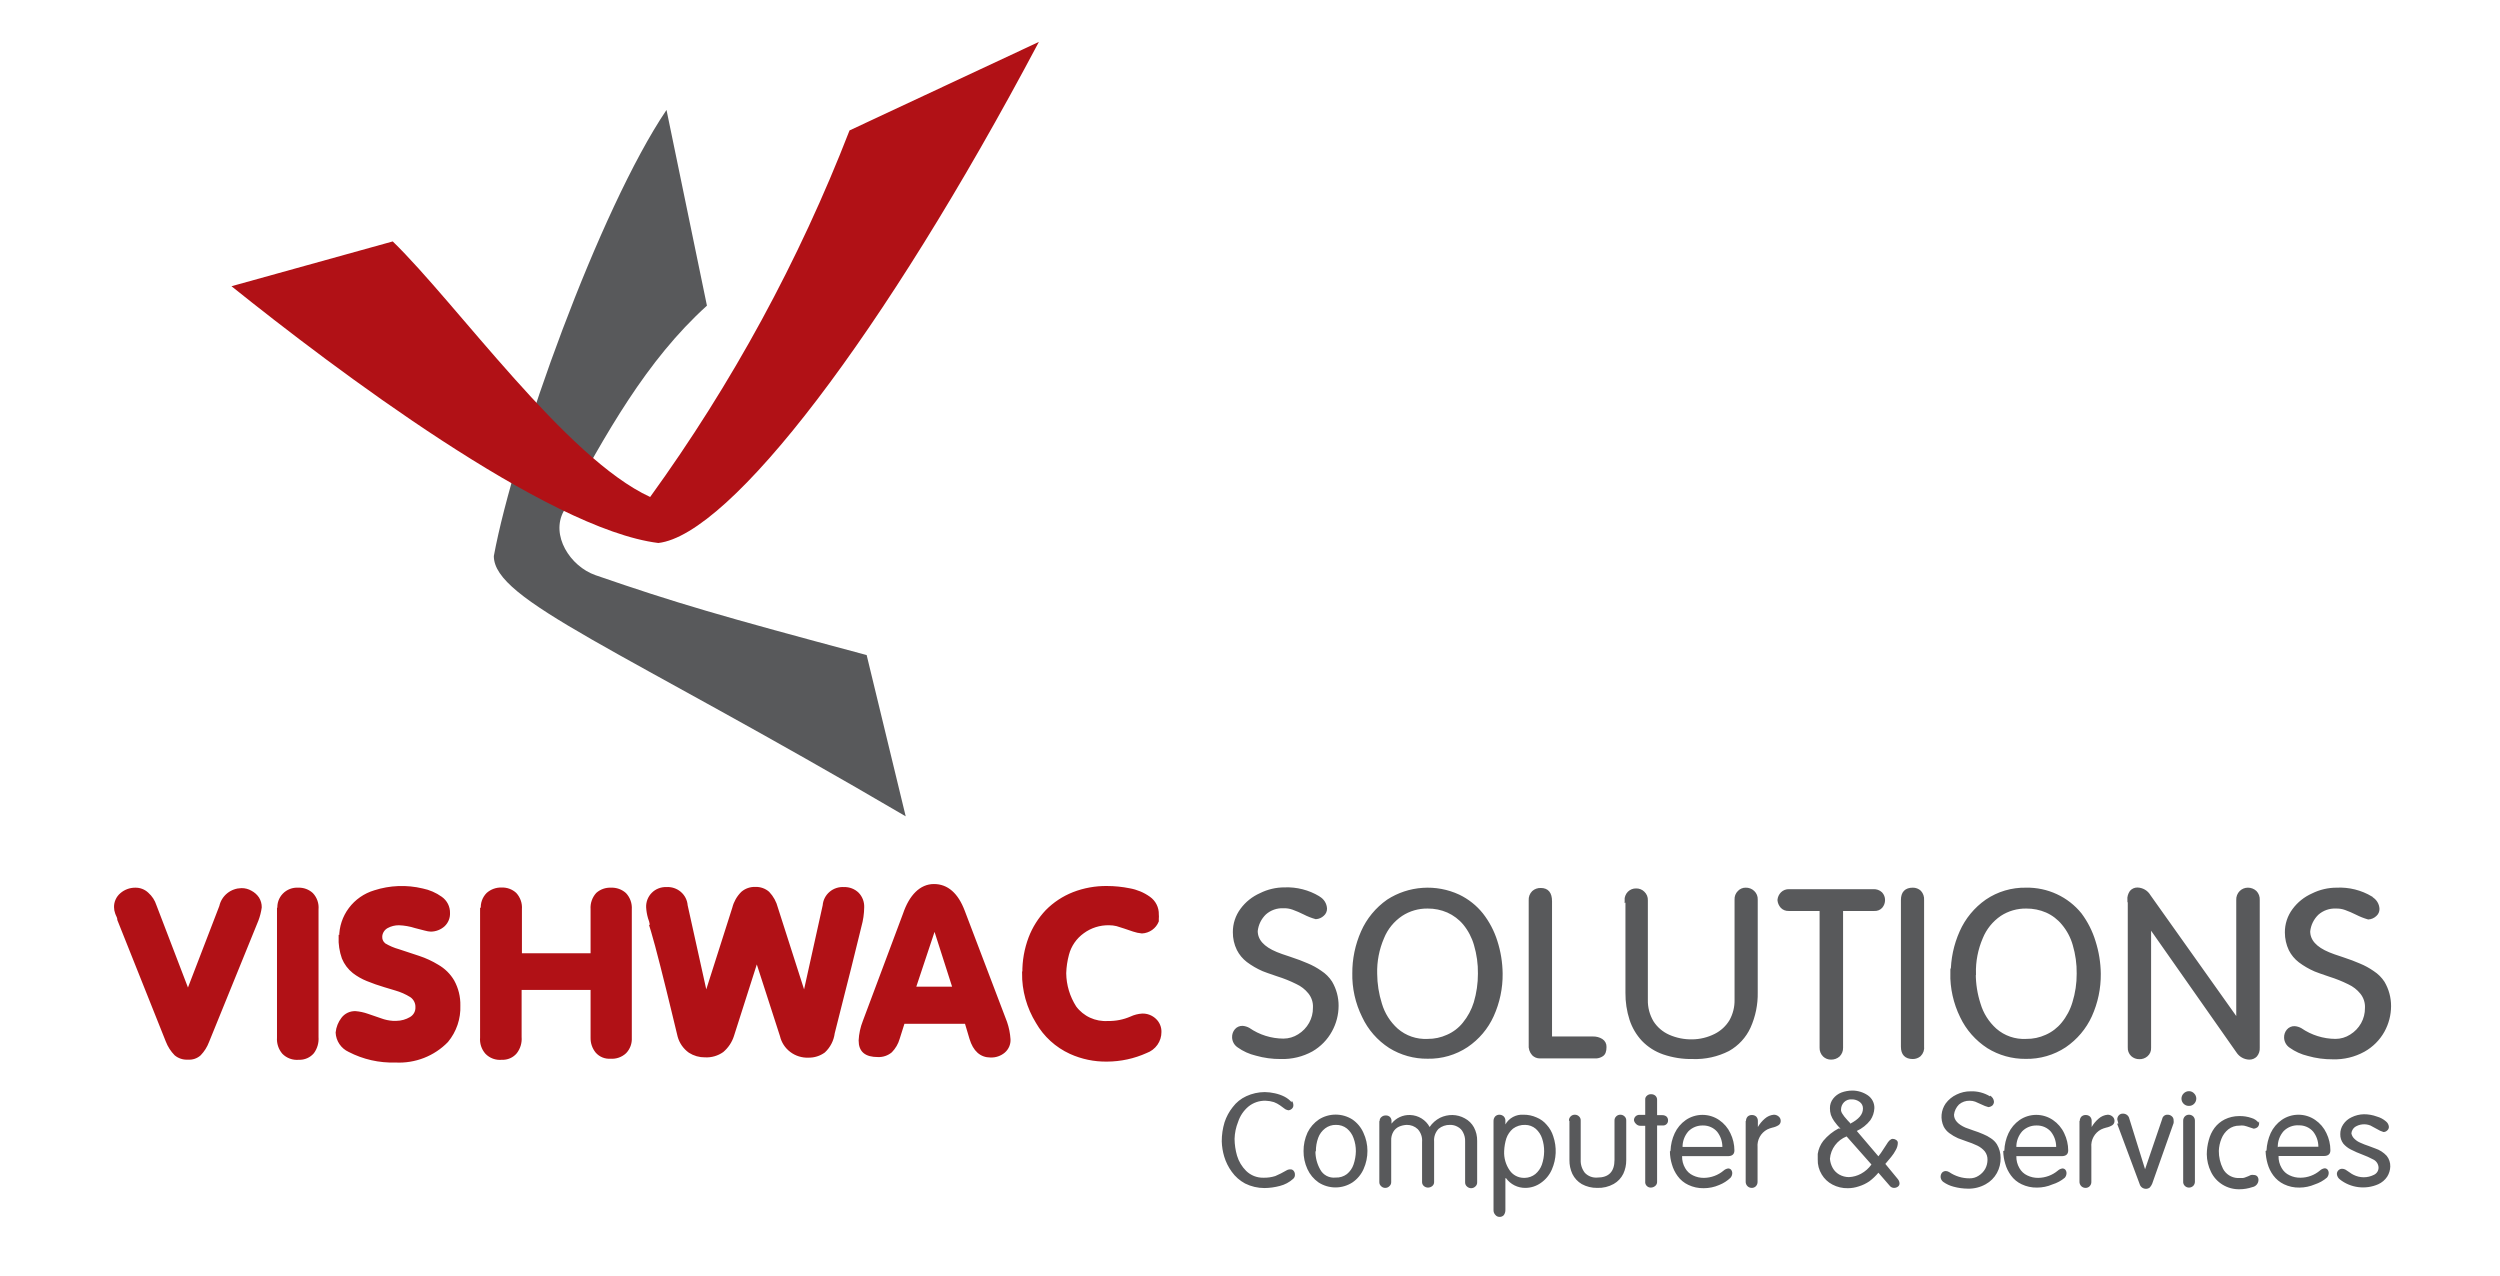
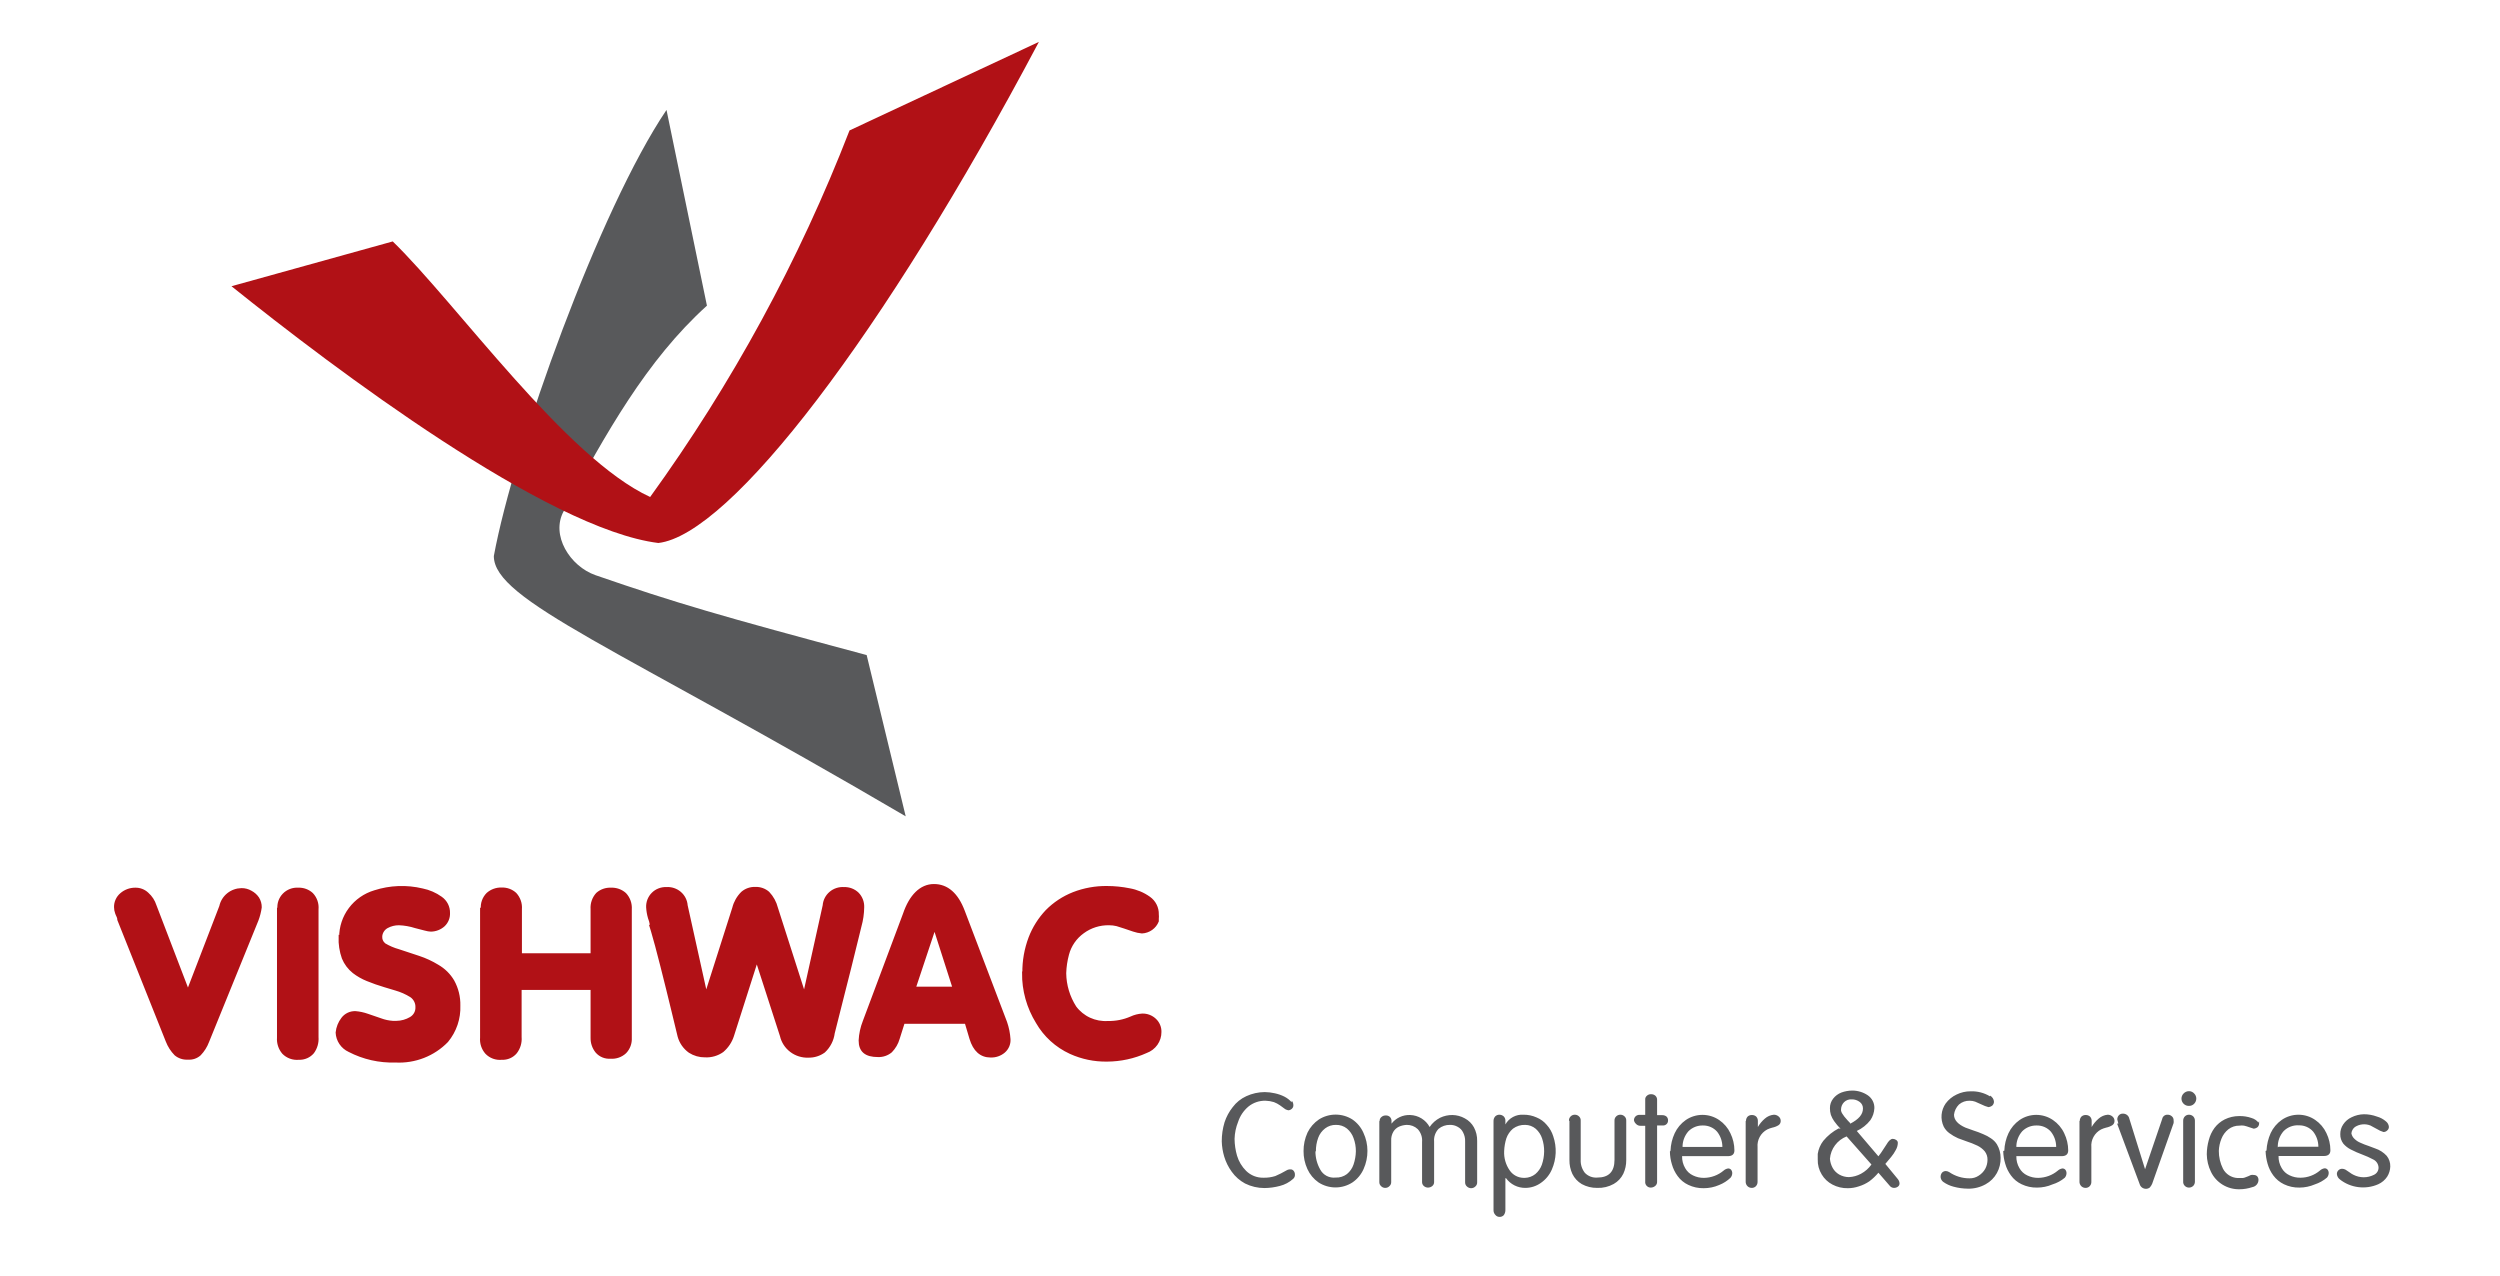
<svg xmlns="http://www.w3.org/2000/svg" width="196" height="100" viewBox="0 0 196 100" fill="none">
  <path fill-rule="evenodd" clip-rule="evenodd" d="M9.304 72.061C9.304 71.906 9.183 71.739 9.135 71.585C9.079 71.436 9.051 71.279 9.05 71.12C9.046 70.929 9.085 70.739 9.165 70.564C9.244 70.389 9.362 70.233 9.51 70.108C9.811 69.847 10.198 69.704 10.599 69.704C10.775 69.699 10.95 69.73 11.115 69.793C11.279 69.856 11.428 69.951 11.555 70.073C11.837 70.323 12.046 70.644 12.159 71.001L14.736 77.728L17.301 71.061C17.381 70.691 17.586 70.359 17.883 70.118C18.18 69.878 18.551 69.745 18.935 69.739C19.19 69.736 19.441 69.802 19.661 69.93C19.886 70.047 20.078 70.219 20.217 70.43C20.347 70.642 20.414 70.885 20.411 71.132C20.364 71.474 20.279 71.809 20.157 72.132L16.285 81.656C16.146 82.028 15.932 82.368 15.656 82.656C15.533 82.767 15.387 82.852 15.229 82.906C15.071 82.959 14.903 82.979 14.736 82.966C14.385 82.99 14.038 82.879 13.769 82.656C13.478 82.359 13.251 82.006 13.103 81.62L9.304 72.097V72.061ZM21.863 71.275C21.839 71.069 21.862 70.861 21.929 70.665C21.997 70.468 22.107 70.289 22.252 70.139C22.397 69.989 22.574 69.873 22.77 69.797C22.967 69.722 23.177 69.69 23.387 69.704C23.582 69.697 23.777 69.728 23.959 69.795C24.142 69.863 24.31 69.965 24.452 70.097C24.601 70.256 24.714 70.444 24.785 70.649C24.856 70.854 24.882 71.071 24.863 71.287V81.311C24.895 81.734 24.775 82.156 24.524 82.501C24.39 82.659 24.221 82.784 24.031 82.866C23.84 82.949 23.632 82.987 23.423 82.978C23.201 82.999 22.977 82.971 22.767 82.894C22.557 82.818 22.368 82.696 22.214 82.537C21.932 82.205 21.794 81.778 21.826 81.347V71.275H21.863ZM26.702 73.478C26.698 72.678 26.956 71.899 27.438 71.256C27.919 70.612 28.599 70.139 29.376 69.906C30.584 69.517 31.879 69.467 33.114 69.763C33.639 69.87 34.133 70.085 34.566 70.394C34.759 70.529 34.914 70.708 35.02 70.915C35.125 71.123 35.177 71.353 35.171 71.585C35.178 71.761 35.147 71.937 35.081 72.101C35.014 72.265 34.913 72.414 34.784 72.537C34.51 72.785 34.152 72.925 33.78 72.93C33.538 72.93 33.163 72.799 32.57 72.656C32.155 72.523 31.724 72.447 31.288 72.43C30.953 72.425 30.624 72.507 30.332 72.668C30.201 72.741 30.09 72.844 30.008 72.969C29.926 73.093 29.875 73.235 29.86 73.382C29.847 73.507 29.865 73.634 29.914 73.75C29.962 73.866 30.04 73.969 30.138 74.049C30.485 74.257 30.86 74.417 31.251 74.525L32.836 75.049C33.349 75.219 33.84 75.447 34.3 75.728C34.802 76.014 35.219 76.424 35.51 76.918C35.835 77.505 35.997 78.166 35.982 78.835C36.021 79.845 35.686 80.835 35.038 81.62C34.521 82.153 33.894 82.568 33.199 82.84C32.503 83.111 31.756 83.231 31.009 83.192C29.747 83.233 28.496 82.95 27.38 82.37C27.104 82.243 26.869 82.043 26.701 81.793C26.533 81.543 26.437 81.253 26.424 80.954C26.464 80.556 26.614 80.177 26.86 79.859C26.976 79.706 27.128 79.583 27.302 79.5C27.477 79.417 27.67 79.377 27.864 79.382C28.186 79.409 28.503 79.477 28.807 79.585L29.848 79.942C30.15 80.055 30.468 80.123 30.792 80.144H31.094C31.482 80.138 31.862 80.031 32.195 79.835C32.347 79.748 32.472 79.623 32.558 79.472C32.643 79.321 32.685 79.15 32.679 78.978C32.687 78.804 32.65 78.631 32.571 78.475C32.493 78.319 32.376 78.184 32.231 78.085C31.856 77.851 31.448 77.671 31.021 77.549L30.15 77.287C29.691 77.151 29.239 76.992 28.795 76.811C28.414 76.657 28.056 76.453 27.731 76.204C27.366 75.913 27.083 75.536 26.908 75.108C26.721 74.577 26.635 74.016 26.654 73.454L26.702 73.478ZM37.809 71.275C37.786 71.058 37.813 70.839 37.886 70.633C37.959 70.428 38.077 70.24 38.232 70.085C38.534 69.818 38.928 69.677 39.333 69.692C39.528 69.685 39.723 69.716 39.906 69.783C40.088 69.851 40.256 69.953 40.398 70.085C40.544 70.246 40.656 70.434 40.727 70.639C40.798 70.843 40.826 71.06 40.809 71.275V74.847H46.411V71.275C46.395 71.06 46.424 70.843 46.495 70.639C46.565 70.434 46.677 70.246 46.822 70.085C47.116 69.823 47.503 69.686 47.899 69.704C48.1 69.695 48.301 69.725 48.49 69.792C48.678 69.859 48.852 69.963 49 70.097C49.149 70.257 49.263 70.445 49.336 70.649C49.408 70.854 49.438 71.071 49.424 71.287V81.37C49.435 81.575 49.404 81.779 49.334 81.971C49.263 82.163 49.154 82.34 49.012 82.489C48.86 82.632 48.679 82.742 48.481 82.812C48.283 82.882 48.073 82.91 47.863 82.894C47.661 82.909 47.458 82.876 47.271 82.8C47.084 82.724 46.918 82.605 46.786 82.454C46.536 82.147 46.403 81.763 46.411 81.37V77.501H40.785V81.311C40.82 81.737 40.695 82.16 40.434 82.501C40.303 82.659 40.137 82.785 39.948 82.867C39.758 82.95 39.552 82.988 39.345 82.978C39.123 83.001 38.898 82.973 38.688 82.897C38.478 82.82 38.289 82.697 38.136 82.537C37.993 82.374 37.886 82.185 37.819 81.98C37.753 81.776 37.729 81.56 37.748 81.347V71.275H37.809ZM51.057 72.62C51.057 72.549 51.057 72.335 50.912 71.966C50.831 71.69 50.782 71.407 50.767 71.12C50.76 70.927 50.793 70.735 50.863 70.555C50.934 70.375 51.041 70.211 51.178 70.073C51.316 69.934 51.482 69.825 51.666 69.754C51.849 69.682 52.045 69.649 52.243 69.656C52.629 69.63 53.011 69.755 53.303 70.005C53.596 70.255 53.776 70.609 53.803 70.989L55.352 77.989L57.518 71.192C57.629 70.742 57.863 70.33 58.195 70.001C58.478 69.756 58.847 69.628 59.224 69.644C59.593 69.631 59.953 69.759 60.228 70.001C60.545 70.337 60.77 70.747 60.881 71.192L63.059 77.989L64.608 70.989C64.635 70.609 64.816 70.255 65.108 70.005C65.401 69.755 65.782 69.63 66.168 69.656C66.367 69.649 66.566 69.683 66.751 69.754C66.936 69.826 67.104 69.934 67.245 70.073C67.514 70.356 67.657 70.733 67.644 71.12C67.638 71.627 67.565 72.132 67.427 72.62C67.342 73.001 67.185 73.585 66.991 74.394C66.797 75.204 66.495 76.406 66.096 77.966C65.697 79.525 65.442 80.585 65.334 80.989C65.265 81.539 65.004 82.049 64.596 82.43C64.246 82.684 63.821 82.818 63.386 82.811C62.896 82.831 62.414 82.681 62.025 82.387C61.636 82.094 61.364 81.675 61.256 81.204L59.333 75.251L57.433 81.204C57.283 81.665 57.007 82.077 56.635 82.394C56.241 82.673 55.763 82.812 55.279 82.787C54.85 82.793 54.429 82.673 54.07 82.442C53.662 82.149 53.368 81.73 53.235 81.251C52.944 80.061 52.642 78.775 52.327 77.513C52.013 76.251 51.734 75.132 51.468 74.144C51.202 73.156 51.033 72.62 51.033 72.62H51.057ZM67.753 80.073C67.563 80.552 67.452 81.059 67.427 81.573C67.427 82.394 67.886 82.763 68.83 82.763C69.201 82.779 69.564 82.656 69.846 82.418C70.12 82.136 70.32 81.793 70.427 81.418L70.826 80.156H75.739L76.114 81.418C76.392 82.335 76.912 82.799 77.662 82.799C78.042 82.813 78.414 82.685 78.703 82.442C78.841 82.323 78.95 82.174 79.022 82.007C79.093 81.839 79.125 81.658 79.114 81.478C79.085 81.027 78.996 80.583 78.848 80.156L75.533 71.442C75.025 70.097 74.25 69.418 73.222 69.418C72.194 69.418 71.383 70.239 70.899 71.668L67.753 80.073ZM71.685 77.466L73.27 72.704L74.795 77.466H71.685ZM80.263 76.275C80.25 75.337 80.415 74.404 80.747 73.525C81.044 72.749 81.492 72.037 82.066 71.43C82.658 70.83 83.371 70.36 84.159 70.049C84.998 69.722 85.894 69.561 86.797 69.573C87.386 69.574 87.974 69.634 88.551 69.751C89.106 69.849 89.631 70.069 90.088 70.394C90.297 70.541 90.466 70.736 90.579 70.962C90.694 71.189 90.749 71.439 90.741 71.692C90.752 71.803 90.752 71.914 90.741 72.025C90.741 72.144 90.741 72.204 90.741 72.216C90.644 72.457 90.478 72.667 90.264 72.819C90.049 72.971 89.795 73.059 89.531 73.073C89.304 73.052 89.081 73.004 88.866 72.93L88.164 72.692L87.559 72.501C87.361 72.453 87.158 72.429 86.954 72.43C86.219 72.414 85.499 72.64 84.909 73.073C84.312 73.5 83.884 74.119 83.7 74.823C83.57 75.305 83.497 75.8 83.482 76.299C83.493 77.243 83.77 78.166 84.28 78.966C84.573 79.362 84.963 79.679 85.413 79.887C85.864 80.095 86.361 80.188 86.857 80.156C87.481 80.169 88.101 80.047 88.672 79.799C88.949 79.669 89.249 79.592 89.555 79.573C89.738 79.568 89.92 79.6 90.09 79.665C90.26 79.731 90.416 79.829 90.547 79.954C90.678 80.076 90.781 80.224 90.85 80.388C90.919 80.552 90.952 80.729 90.947 80.906C90.95 81.243 90.847 81.573 90.652 81.85C90.457 82.127 90.18 82.338 89.858 82.454C88.894 82.89 87.846 83.117 86.785 83.12C85.8 83.134 84.824 82.931 83.929 82.525C82.827 82.02 81.913 81.187 81.316 80.144C80.596 78.979 80.223 77.638 80.239 76.275H80.263Z" fill="#B11116" stroke="#B11116" stroke-width="0.22" stroke-miterlimit="22.93" />
-   <path fill-rule="evenodd" clip-rule="evenodd" d="M103.396 70.382C103.552 70.469 103.682 70.593 103.775 70.743C103.868 70.893 103.921 71.063 103.929 71.239C103.93 71.329 103.911 71.419 103.873 71.501C103.836 71.583 103.78 71.656 103.711 71.715C103.564 71.855 103.371 71.939 103.166 71.953C102.852 71.866 102.548 71.746 102.259 71.596C101.972 71.452 101.678 71.325 101.376 71.215C101.136 71.129 100.881 71.088 100.626 71.096C100.092 71.073 99.571 71.256 99.174 71.608C98.791 71.977 98.552 72.465 98.496 72.989C98.496 73.727 99.017 74.31 100.057 74.739C100.251 74.822 100.614 74.953 101.134 75.12C101.654 75.287 102.102 75.465 102.465 75.62C102.841 75.774 103.198 75.97 103.529 76.203C103.855 76.414 104.131 76.69 104.34 77.013C104.669 77.574 104.84 78.211 104.836 78.858C104.834 79.54 104.66 80.211 104.328 80.81C103.983 81.443 103.468 81.97 102.84 82.334C102.102 82.741 101.266 82.943 100.42 82.918C99.765 82.923 99.113 82.835 98.484 82.656C97.983 82.537 97.51 82.323 97.093 82.025C96.976 81.947 96.88 81.842 96.812 81.72C96.745 81.598 96.709 81.461 96.706 81.322C96.698 81.119 96.766 80.919 96.899 80.763C96.963 80.688 97.042 80.629 97.133 80.59C97.223 80.551 97.321 80.532 97.42 80.537C97.585 80.552 97.746 80.6 97.891 80.68C98.692 81.235 99.647 81.534 100.626 81.537C101.056 81.535 101.476 81.411 101.836 81.18C102.21 80.949 102.518 80.627 102.73 80.246C102.942 79.864 103.051 79.436 103.045 79.001C103.069 78.571 102.931 78.147 102.658 77.81C102.396 77.485 102.061 77.224 101.678 77.049C101.192 76.807 100.686 76.603 100.166 76.441C99.561 76.239 99.174 76.096 99.029 76.037C98.599 75.85 98.193 75.614 97.819 75.334C97.503 75.092 97.247 74.783 97.069 74.43C96.863 74.01 96.76 73.55 96.766 73.084C96.76 72.447 96.964 71.825 97.347 71.31C97.729 70.792 98.242 70.382 98.835 70.12C99.416 69.83 100.059 69.679 100.71 69.68C101.646 69.643 102.572 69.879 103.372 70.358L103.396 70.382ZM106.131 76.334C106.12 75.208 106.351 74.093 106.808 73.06C107.239 72.082 107.934 71.238 108.817 70.62C109.63 70.094 110.566 69.783 111.537 69.717C112.507 69.65 113.478 69.83 114.358 70.239C115.065 70.579 115.686 71.071 116.173 71.68C116.669 72.315 117.046 73.033 117.286 73.799C117.55 74.619 117.688 75.474 117.697 76.334C117.71 77.466 117.474 78.586 117.007 79.62C116.574 80.581 115.879 81.405 114.999 82.001C114.093 82.604 113.02 82.916 111.926 82.894C110.882 82.906 109.857 82.621 108.974 82.072C108.067 81.487 107.345 80.662 106.893 79.691C106.364 78.625 106.102 77.449 106.131 76.263V76.334ZM107.861 76.334C107.866 77.142 107.992 77.944 108.236 78.715C108.464 79.488 108.903 80.184 109.506 80.727C110.171 81.306 111.04 81.605 111.926 81.56C112.465 81.565 112.998 81.451 113.487 81.227C113.988 81.009 114.429 80.674 114.769 80.251C115.168 79.764 115.467 79.206 115.652 78.608C115.871 77.869 115.981 77.104 115.979 76.334C115.99 75.565 115.884 74.799 115.665 74.06C115.493 73.462 115.201 72.903 114.805 72.418C114.455 72 114.012 71.666 113.511 71.441C113.012 71.225 112.472 71.115 111.926 71.12C111.195 71.11 110.478 71.317 109.869 71.715C109.21 72.157 108.7 72.783 108.405 73.513C108.021 74.404 107.835 75.366 107.861 76.334ZM119.96 70.584C119.951 70.466 119.969 70.348 120.01 70.237C120.052 70.126 120.117 70.025 120.202 69.941C120.363 69.796 120.576 69.719 120.794 69.727C121.315 69.727 121.569 70.037 121.569 70.656V81.37H124.896C125.131 81.365 125.362 81.427 125.561 81.549C125.652 81.606 125.725 81.685 125.774 81.779C125.823 81.873 125.846 81.979 125.84 82.084C125.84 82.406 125.767 82.62 125.586 82.727C125.458 82.808 125.313 82.857 125.162 82.87H120.722C120.625 82.87 120.529 82.851 120.44 82.815C120.35 82.778 120.269 82.724 120.202 82.656C120.111 82.554 120.043 82.434 120.001 82.305C119.96 82.176 119.946 82.04 119.96 81.906V70.56V70.584ZM127.473 70.584C127.469 70.475 127.487 70.366 127.527 70.264C127.566 70.162 127.626 70.068 127.703 69.989C127.777 69.915 127.866 69.857 127.963 69.818C128.061 69.779 128.166 69.76 128.271 69.763C128.377 69.76 128.482 69.778 128.58 69.817C128.678 69.856 128.766 69.915 128.84 69.989C128.921 70.066 128.985 70.158 129.027 70.261C129.068 70.364 129.087 70.474 129.082 70.584V78.382C129.067 78.996 129.226 79.602 129.542 80.132C129.851 80.613 130.297 80.994 130.824 81.227C131.406 81.483 132.038 81.609 132.675 81.596C133.303 81.589 133.92 81.438 134.478 81.156C134.982 80.904 135.402 80.516 135.688 80.037C135.969 79.53 136.111 78.959 136.099 78.382V70.525C136.093 70.415 136.11 70.305 136.149 70.203C136.189 70.1 136.25 70.007 136.329 69.93C136.396 69.857 136.479 69.799 136.571 69.76C136.662 69.721 136.762 69.701 136.862 69.703C136.971 69.7 137.08 69.718 137.181 69.757C137.283 69.796 137.376 69.854 137.454 69.93C137.536 70.006 137.599 70.099 137.641 70.201C137.683 70.304 137.702 70.414 137.696 70.525V77.799C137.715 78.736 137.525 79.667 137.14 80.525C136.799 81.271 136.227 81.891 135.506 82.299C134.645 82.739 133.682 82.953 132.712 82.918C131.934 82.933 131.16 82.812 130.425 82.56C129.808 82.347 129.253 81.992 128.804 81.525C128.375 81.063 128.053 80.514 127.86 79.918C127.644 79.244 127.537 78.541 127.545 77.834V70.525L127.473 70.584ZM142.766 71.31H140.225C140.126 71.314 140.027 71.297 139.935 71.26C139.843 71.224 139.76 71.168 139.693 71.096C139.559 70.947 139.478 70.759 139.463 70.56C139.48 70.364 139.565 70.179 139.705 70.037C139.777 69.964 139.864 69.907 139.96 69.871C140.056 69.834 140.158 69.817 140.261 69.822H146.867C146.978 69.814 147.089 69.829 147.193 69.866C147.297 69.903 147.392 69.961 147.472 70.037C147.606 70.179 147.68 70.366 147.678 70.56C147.68 70.756 147.612 70.946 147.484 71.096C147.418 71.169 147.336 71.227 147.243 71.264C147.151 71.301 147.051 71.317 146.952 71.31H144.387V82.144C144.391 82.256 144.371 82.368 144.33 82.472C144.288 82.576 144.225 82.671 144.145 82.751C143.982 82.893 143.77 82.969 143.552 82.965C143.349 82.967 143.154 82.89 143.008 82.751C142.927 82.671 142.864 82.576 142.823 82.472C142.781 82.368 142.762 82.256 142.766 82.144V71.31ZM149.142 70.56C149.142 69.989 149.42 69.703 149.965 69.703C150.171 69.7 150.371 69.777 150.521 69.918C150.599 70.005 150.659 70.107 150.696 70.217C150.734 70.328 150.748 70.444 150.739 70.56V82.025C150.756 82.152 150.744 82.282 150.702 82.404C150.66 82.526 150.59 82.636 150.497 82.727C150.348 82.851 150.159 82.918 149.965 82.918C149.42 82.918 149.142 82.632 149.142 82.06V70.56ZM153.05 76.334C153.043 75.207 153.278 74.092 153.739 73.06C154.171 72.082 154.865 71.238 155.748 70.62C156.657 70.002 157.74 69.681 158.845 69.703C159.661 69.688 160.47 69.859 161.209 70.202C161.948 70.544 162.596 71.05 163.104 71.68C163.583 72.324 163.948 73.045 164.181 73.81C164.444 74.631 164.583 75.486 164.592 76.346C164.604 77.477 164.369 78.598 163.902 79.632C163.465 80.59 162.771 81.413 161.894 82.013C160.984 82.616 159.906 82.928 158.809 82.906C157.769 82.916 156.748 82.63 155.869 82.084C154.961 81.496 154.236 80.672 153.776 79.703C153.252 78.635 152.991 77.461 153.013 76.275L153.05 76.334ZM154.792 76.334C154.791 77.142 154.918 77.945 155.167 78.715C155.395 79.488 155.834 80.184 156.437 80.727C157.101 81.308 157.97 81.608 158.857 81.56C159.4 81.567 159.938 81.453 160.43 81.227C160.93 81.006 161.369 80.671 161.712 80.251C162.111 79.766 162.407 79.207 162.584 78.608C162.812 77.871 162.927 77.105 162.922 76.334C162.933 75.565 162.827 74.799 162.608 74.06C162.437 73.459 162.14 72.899 161.737 72.418C161.393 71.998 160.953 71.663 160.454 71.441C159.951 71.224 159.407 71.115 158.857 71.12C158.126 71.11 157.409 71.317 156.8 71.715C156.148 72.161 155.643 72.787 155.348 73.513C154.964 74.404 154.778 75.366 154.804 76.334H154.792ZM166.891 70.549C166.879 70.324 166.943 70.103 167.072 69.918C167.132 69.846 167.208 69.788 167.294 69.749C167.38 69.71 167.474 69.69 167.568 69.691C167.758 69.696 167.944 69.749 168.107 69.844C168.271 69.94 168.406 70.076 168.5 70.239L175.432 80.001V70.56C175.425 70.444 175.443 70.328 175.485 70.219C175.526 70.111 175.591 70.012 175.674 69.93C175.823 69.785 176.023 69.704 176.231 69.703C176.451 69.701 176.663 69.782 176.824 69.93C176.904 70.013 176.966 70.113 177.006 70.221C177.046 70.33 177.062 70.445 177.054 70.56V82.144C177.069 82.363 177 82.58 176.86 82.751C176.794 82.821 176.713 82.876 176.623 82.913C176.534 82.95 176.437 82.968 176.34 82.965C176.158 82.959 175.98 82.909 175.822 82.819C175.664 82.73 175.53 82.605 175.432 82.453L168.536 72.62V82.144C168.544 82.253 168.526 82.362 168.484 82.463C168.442 82.564 168.377 82.655 168.294 82.727C168.138 82.864 167.934 82.937 167.726 82.93C167.515 82.933 167.311 82.857 167.157 82.715C167.077 82.636 167.015 82.541 166.975 82.436C166.936 82.331 166.919 82.219 166.927 82.108V70.525L166.891 70.549ZM185.91 70.406C186.065 70.492 186.196 70.617 186.289 70.766C186.382 70.916 186.435 71.087 186.442 71.263C186.443 71.353 186.425 71.442 186.387 71.525C186.349 71.607 186.294 71.68 186.225 71.739C186.077 71.879 185.884 71.963 185.68 71.977C185.366 71.888 185.063 71.768 184.773 71.62C184.486 71.476 184.191 71.349 183.889 71.239C183.649 71.152 183.395 71.112 183.139 71.12C182.606 71.096 182.084 71.28 181.687 71.632C181.305 72.001 181.065 72.489 181.01 73.013C181.01 73.751 181.53 74.334 182.571 74.763C182.764 74.846 183.127 74.977 183.647 75.144C184.168 75.31 184.615 75.489 184.978 75.644C185.354 75.798 185.712 75.994 186.043 76.227C186.368 76.438 186.645 76.713 186.854 77.037C187.182 77.598 187.353 78.234 187.35 78.882C187.348 79.564 187.173 80.235 186.842 80.834C186.487 81.472 185.959 81.999 185.317 82.358C184.579 82.765 183.743 82.967 182.897 82.941C182.243 82.947 181.59 82.859 180.962 82.68C180.46 82.561 179.987 82.347 179.57 82.049C179.453 81.971 179.357 81.866 179.29 81.744C179.222 81.621 179.186 81.485 179.183 81.346C179.175 81.142 179.244 80.943 179.377 80.787C179.44 80.712 179.52 80.653 179.61 80.614C179.7 80.574 179.798 80.556 179.897 80.56C180.063 80.573 180.224 80.622 180.369 80.703C181.171 81.254 182.124 81.553 183.103 81.56C183.533 81.559 183.953 81.435 184.313 81.203C184.687 80.973 184.995 80.651 185.207 80.27C185.419 79.888 185.528 79.46 185.523 79.025C185.546 78.595 185.408 78.171 185.136 77.834C184.874 77.509 184.538 77.248 184.156 77.072C183.669 76.83 183.163 76.627 182.643 76.465C182.038 76.263 181.651 76.12 181.506 76.06C181.076 75.873 180.67 75.638 180.296 75.358C179.98 75.116 179.724 74.806 179.546 74.453C179.346 74.032 179.243 73.573 179.244 73.108C179.237 72.471 179.441 71.848 179.824 71.334C180.206 70.816 180.719 70.406 181.312 70.144C181.894 69.854 182.536 69.703 183.188 69.703C184.144 69.655 185.093 69.891 185.91 70.382V70.406Z" fill="#58595B" stroke="#58595B" stroke-width="0.22" stroke-miterlimit="22.93" />
  <path fill-rule="evenodd" clip-rule="evenodd" d="M101.279 86.298C101.36 86.399 101.402 86.525 101.4 86.655C101.401 86.704 101.392 86.752 101.374 86.797C101.355 86.842 101.327 86.883 101.291 86.917C101.217 86.992 101.118 87.039 101.012 87.048C100.928 87.032 100.847 87.004 100.77 86.964L100.347 86.655C100.201 86.552 100.042 86.469 99.875 86.405C99.667 86.341 99.451 86.305 99.234 86.298C98.736 86.281 98.249 86.447 97.867 86.762C97.494 87.079 97.218 87.491 97.068 87.952C96.897 88.377 96.803 88.829 96.79 89.286C96.794 89.733 96.859 90.177 96.984 90.607C97.118 91.056 97.363 91.465 97.697 91.798C97.875 91.972 98.086 92.109 98.319 92.202C98.552 92.294 98.802 92.338 99.052 92.333C99.368 92.341 99.683 92.297 99.984 92.202C100.284 92.074 100.575 91.927 100.855 91.762C100.949 91.704 101.059 91.675 101.17 91.679C101.219 91.676 101.268 91.685 101.312 91.706C101.357 91.727 101.395 91.758 101.424 91.798C101.49 91.878 101.524 91.98 101.521 92.083C101.527 92.148 101.518 92.214 101.492 92.274C101.467 92.334 101.427 92.387 101.375 92.429C101.083 92.691 100.73 92.879 100.347 92.976C99.952 93.082 99.546 93.138 99.137 93.143C98.607 93.144 98.085 93.022 97.613 92.786C97.199 92.562 96.843 92.249 96.572 91.869C96.308 91.508 96.107 91.105 95.979 90.679C95.863 90.292 95.798 89.891 95.786 89.488C95.783 88.98 95.857 88.475 96.004 87.988C96.145 87.557 96.362 87.154 96.645 86.798C96.921 86.429 97.287 86.134 97.709 85.941C98.164 85.731 98.659 85.621 99.161 85.619C99.426 85.623 99.69 85.654 99.948 85.714C100.208 85.769 100.46 85.857 100.698 85.976C100.914 86.087 101.107 86.236 101.266 86.417L101.279 86.298ZM103.13 90.262C103.128 90.762 103.257 91.254 103.505 91.691C103.618 91.904 103.794 92.078 104.01 92.191C104.226 92.303 104.472 92.349 104.715 92.321C105.033 92.335 105.345 92.238 105.598 92.048C105.84 91.851 106.02 91.591 106.118 91.298C106.231 90.963 106.293 90.614 106.3 90.262C106.303 89.909 106.242 89.558 106.118 89.226C106.017 88.934 105.837 88.675 105.598 88.476C105.355 88.284 105.05 88.183 104.739 88.191C104.433 88.184 104.134 88.281 103.892 88.464C103.643 88.654 103.454 88.91 103.347 89.202C103.223 89.542 103.161 89.901 103.166 90.262H103.13ZM102.198 90.262C102.192 89.753 102.3 89.249 102.513 88.786C102.716 88.374 103.024 88.021 103.408 87.762C103.798 87.516 104.251 87.385 104.715 87.385C105.178 87.385 105.631 87.516 106.021 87.762C106.405 88.024 106.707 88.387 106.892 88.809C107.1 89.254 107.208 89.737 107.207 90.226C107.21 90.718 107.107 91.205 106.904 91.655C106.718 92.076 106.417 92.439 106.033 92.702C105.638 92.958 105.176 93.095 104.702 93.095C104.229 93.095 103.767 92.958 103.372 92.702C102.991 92.436 102.691 92.074 102.501 91.655C102.295 91.206 102.192 90.718 102.198 90.226V90.262ZM108.163 87.881C108.161 87.822 108.173 87.763 108.198 87.709C108.223 87.656 108.261 87.608 108.308 87.571C108.4 87.489 108.522 87.447 108.647 87.452C108.707 87.449 108.766 87.458 108.823 87.478C108.879 87.499 108.93 87.531 108.973 87.571C109.018 87.619 109.053 87.675 109.073 87.737C109.094 87.799 109.101 87.864 109.094 87.929V88.095C109.264 87.874 109.486 87.697 109.741 87.579C109.996 87.46 110.277 87.405 110.558 87.417C110.874 87.427 111.182 87.52 111.449 87.685C111.717 87.85 111.936 88.082 112.083 88.357C112.29 88.05 112.573 87.8 112.905 87.631C113.207 87.486 113.538 87.413 113.873 87.417C114.213 87.423 114.546 87.513 114.841 87.679C115.144 87.839 115.392 88.084 115.555 88.381C115.731 88.711 115.818 89.08 115.809 89.452V92.691C115.812 92.753 115.801 92.816 115.775 92.874C115.75 92.931 115.712 92.983 115.664 93.024C115.619 93.067 115.566 93.1 115.508 93.123C115.45 93.145 115.388 93.156 115.325 93.155C115.208 93.15 115.096 93.104 115.011 93.024C114.962 92.983 114.924 92.931 114.899 92.874C114.874 92.816 114.863 92.753 114.865 92.691V89.488C114.875 89.245 114.821 89.003 114.708 88.786C114.62 88.597 114.471 88.442 114.285 88.345C114.102 88.239 113.892 88.185 113.68 88.191C113.353 88.183 113.035 88.293 112.784 88.5C112.659 88.632 112.564 88.788 112.503 88.958C112.443 89.128 112.419 89.308 112.434 89.488V92.667C112.436 92.728 112.425 92.788 112.4 92.844C112.374 92.9 112.336 92.949 112.288 92.988C112.193 93.066 112.073 93.108 111.95 93.107C111.834 93.106 111.722 93.064 111.635 92.988C111.588 92.949 111.55 92.899 111.525 92.844C111.5 92.788 111.488 92.728 111.49 92.667V89.524C111.506 89.343 111.485 89.161 111.426 88.989C111.368 88.817 111.274 88.659 111.151 88.524C110.921 88.305 110.612 88.186 110.292 88.191C110.079 88.199 109.87 88.247 109.675 88.333C109.493 88.418 109.341 88.555 109.24 88.726C109.116 88.94 109.057 89.183 109.07 89.429V92.667C109.073 92.729 109.061 92.792 109.036 92.85C109.011 92.907 108.973 92.959 108.925 93C108.882 93.043 108.831 93.076 108.775 93.099C108.719 93.121 108.659 93.132 108.598 93.131C108.54 93.131 108.481 93.12 108.427 93.097C108.373 93.075 108.324 93.042 108.284 93C108.236 92.959 108.197 92.907 108.172 92.85C108.147 92.792 108.136 92.729 108.139 92.667V87.905L108.163 87.881ZM121.06 90.262C121.063 89.922 121.01 89.585 120.903 89.262C120.808 88.969 120.637 88.707 120.407 88.5C120.175 88.302 119.879 88.192 119.572 88.191C119.228 88.179 118.891 88.284 118.616 88.488C118.377 88.692 118.198 88.955 118.096 89.25C117.996 89.571 117.94 89.903 117.926 90.238C117.897 90.779 118.05 91.315 118.362 91.762C118.484 91.94 118.647 92.086 118.839 92.187C119.031 92.289 119.245 92.343 119.463 92.345H119.548C119.848 92.338 120.137 92.233 120.37 92.048C120.601 91.853 120.776 91.603 120.879 91.321C120.994 90.988 121.055 90.638 121.06 90.286V90.262ZM118.023 92.369V94.845C118.029 94.993 117.987 95.139 117.902 95.262C117.86 95.309 117.808 95.347 117.749 95.371C117.691 95.396 117.627 95.408 117.563 95.405C117.501 95.405 117.439 95.391 117.382 95.365C117.325 95.338 117.276 95.299 117.237 95.25C117.188 95.199 117.15 95.139 117.125 95.074C117.1 95.008 117.089 94.939 117.092 94.869V87.893C117.087 87.758 117.135 87.626 117.225 87.524C117.309 87.442 117.421 87.395 117.539 87.393C117.669 87.391 117.794 87.438 117.89 87.524C117.935 87.57 117.969 87.624 117.992 87.683C118.015 87.743 118.026 87.806 118.023 87.869V88.155C118.161 87.908 118.367 87.706 118.618 87.571C118.869 87.436 119.154 87.374 119.439 87.393C119.793 87.389 120.144 87.462 120.467 87.607C120.778 87.734 121.053 87.934 121.266 88.191C121.499 88.448 121.672 88.753 121.774 89.083C122.066 89.936 122.027 90.865 121.665 91.691C121.483 92.111 121.186 92.474 120.806 92.738C120.454 92.99 120.031 93.128 119.596 93.131C119.298 93.135 119.004 93.068 118.738 92.935C118.473 92.802 118.244 92.608 118.072 92.369H118.023ZM123.008 87.869C123.003 87.805 123.012 87.741 123.035 87.682C123.058 87.622 123.094 87.568 123.141 87.524C123.184 87.481 123.235 87.448 123.291 87.425C123.347 87.403 123.407 87.392 123.468 87.393C123.59 87.393 123.707 87.44 123.794 87.524C123.841 87.568 123.878 87.622 123.901 87.682C123.924 87.741 123.933 87.805 123.927 87.869V90.929C123.909 91.297 124.025 91.66 124.254 91.952C124.379 92.082 124.532 92.183 124.701 92.247C124.871 92.311 125.053 92.336 125.234 92.321C126.129 92.321 126.577 91.857 126.577 90.929V87.869C126.572 87.805 126.581 87.741 126.604 87.682C126.627 87.622 126.663 87.568 126.71 87.524C126.753 87.481 126.804 87.448 126.86 87.425C126.916 87.403 126.976 87.392 127.037 87.393C127.159 87.393 127.276 87.44 127.363 87.524C127.41 87.568 127.447 87.622 127.47 87.682C127.493 87.741 127.502 87.805 127.497 87.869V90.952C127.501 91.322 127.422 91.688 127.267 92.024C127.104 92.358 126.843 92.636 126.517 92.821C126.123 93.042 125.674 93.149 125.222 93.131C124.799 93.138 124.382 93.035 124.012 92.833C123.692 92.645 123.435 92.367 123.274 92.036C123.117 91.696 123.038 91.326 123.044 90.952V87.869H123.008ZM129.057 88.262H128.634C128.56 88.267 128.487 88.254 128.42 88.225C128.352 88.196 128.293 88.151 128.247 88.095C128.169 88.022 128.118 87.926 128.102 87.821C128.101 87.764 128.113 87.706 128.137 87.653C128.16 87.6 128.195 87.553 128.238 87.513C128.281 87.474 128.332 87.444 128.388 87.426C128.444 87.407 128.503 87.4 128.561 87.405H128.985V86.214C128.979 86.156 128.989 86.097 129.012 86.043C129.035 85.989 129.072 85.942 129.118 85.905C129.161 85.864 129.212 85.832 129.269 85.812C129.325 85.791 129.385 85.782 129.444 85.786C129.569 85.781 129.69 85.824 129.783 85.905C129.829 85.948 129.864 86 129.887 86.057C129.91 86.115 129.92 86.176 129.916 86.238V87.429H130.34C130.46 87.428 130.576 87.47 130.666 87.548C130.741 87.629 130.78 87.736 130.775 87.845C130.777 87.897 130.768 87.949 130.748 87.998C130.729 88.046 130.7 88.09 130.662 88.127C130.625 88.163 130.58 88.192 130.531 88.212C130.482 88.231 130.429 88.24 130.376 88.238H129.916V92.643C129.92 92.706 129.909 92.769 129.884 92.826C129.859 92.884 129.82 92.936 129.771 92.976C129.674 93.06 129.55 93.107 129.42 93.107C129.359 93.108 129.298 93.095 129.242 93.071C129.185 93.046 129.135 93.01 129.094 92.965C129.053 92.92 129.022 92.867 129.003 92.81C128.984 92.752 128.978 92.691 128.985 92.631V88.262H129.057ZM130.969 90.214C130.985 89.741 131.096 89.276 131.296 88.845C131.489 88.431 131.789 88.074 132.167 87.809C132.55 87.547 133.006 87.406 133.473 87.406C133.941 87.406 134.397 87.547 134.78 87.809C135.164 88.07 135.469 88.428 135.663 88.845C135.869 89.265 135.976 89.725 135.978 90.191C135.978 90.5 135.796 90.643 135.458 90.643H131.876C131.867 90.972 131.95 91.298 132.118 91.583C132.257 91.834 132.473 92.034 132.735 92.155C133.002 92.285 133.297 92.35 133.594 92.345C134.159 92.337 134.702 92.135 135.131 91.774C135.229 91.686 135.351 91.628 135.482 91.607C135.528 91.605 135.574 91.613 135.616 91.632C135.658 91.651 135.695 91.679 135.724 91.714C135.782 91.794 135.812 91.89 135.808 91.988C135.804 92.115 135.757 92.236 135.675 92.333C135.418 92.58 135.114 92.774 134.78 92.905C134.399 93.071 133.987 93.156 133.57 93.155C133.151 93.163 132.737 93.073 132.36 92.893C132.027 92.737 131.739 92.499 131.525 92.202C131.322 91.926 131.17 91.615 131.078 91.286C130.978 90.961 130.925 90.625 130.921 90.286L130.969 90.214ZM131.913 89.917H135.034C135.036 89.486 134.891 89.067 134.623 88.726C134.487 88.571 134.318 88.446 134.127 88.362C133.937 88.278 133.73 88.235 133.522 88.238C133.309 88.231 133.097 88.267 132.899 88.345C132.701 88.423 132.522 88.541 132.372 88.691C132.062 89.043 131.898 89.498 131.913 89.964V89.917ZM136.885 87.893C136.88 87.761 136.928 87.633 137.018 87.536C137.108 87.457 137.225 87.414 137.345 87.417C137.469 87.412 137.591 87.455 137.684 87.536C137.729 87.583 137.764 87.64 137.787 87.701C137.81 87.762 137.82 87.828 137.817 87.893V88.357C137.959 88.11 138.143 87.888 138.361 87.702C138.558 87.525 138.809 87.416 139.075 87.393C139.214 87.394 139.347 87.445 139.45 87.536C139.499 87.577 139.539 87.628 139.566 87.686C139.593 87.743 139.607 87.806 139.607 87.869C139.612 87.936 139.598 88.003 139.568 88.063C139.539 88.124 139.494 88.176 139.438 88.214C139.29 88.306 139.126 88.371 138.954 88.405C138.816 88.439 138.683 88.487 138.555 88.548C138.304 88.681 138.097 88.884 137.962 89.132C137.827 89.379 137.768 89.66 137.793 89.941V92.655C137.795 92.718 137.784 92.781 137.761 92.841C137.739 92.9 137.704 92.954 137.66 93C137.619 93.042 137.57 93.075 137.516 93.097C137.462 93.12 137.404 93.131 137.345 93.131C137.283 93.132 137.22 93.121 137.162 93.099C137.104 93.076 137.051 93.043 137.006 93C136.957 92.952 136.919 92.894 136.894 92.831C136.869 92.767 136.858 92.699 136.861 92.631V87.869L136.885 87.893ZM145.064 88.095C145.717 87.75 146.056 87.381 146.056 86.905C146.058 86.806 146.037 86.707 145.992 86.618C145.948 86.529 145.883 86.452 145.802 86.393C145.622 86.256 145.4 86.184 145.173 86.191C145.064 86.183 144.955 86.198 144.853 86.235C144.751 86.272 144.658 86.33 144.58 86.405C144.433 86.552 144.347 86.747 144.338 86.952C144.338 86.952 144.338 87.024 144.338 87.083C144.357 87.164 144.39 87.24 144.435 87.309C144.483 87.388 144.536 87.463 144.592 87.536L144.858 87.845L145.04 88.036L145.064 88.095ZM146.722 91.298L144.774 89.095C144.412 89.238 144.098 89.478 143.867 89.787C143.636 90.096 143.497 90.463 143.467 90.845C143.486 91.1 143.56 91.347 143.685 91.571C143.805 91.783 143.981 91.96 144.193 92.083C144.425 92.215 144.688 92.284 144.955 92.286C145.286 92.271 145.609 92.182 145.899 92.024C146.226 91.847 146.508 91.599 146.722 91.298ZM144.302 88.5C144.116 88.312 143.946 88.109 143.794 87.893C143.688 87.742 143.602 87.578 143.54 87.405C143.489 87.235 143.465 87.058 143.467 86.881C143.462 86.61 143.552 86.345 143.721 86.131C143.887 85.918 144.109 85.754 144.362 85.655C144.637 85.554 144.928 85.502 145.221 85.5C145.653 85.501 146.075 85.629 146.431 85.869C146.597 85.982 146.731 86.133 146.822 86.31C146.912 86.487 146.957 86.683 146.951 86.881C146.936 87.217 146.827 87.542 146.637 87.821C146.356 88.183 145.991 88.473 145.572 88.667L147.266 90.655C147.407 90.481 147.536 90.298 147.653 90.107C147.798 89.881 147.871 89.762 147.895 89.738C148.064 89.441 148.234 89.286 148.391 89.286C148.548 89.286 148.79 89.393 148.79 89.595C148.786 89.792 148.732 89.984 148.633 90.155C148.532 90.349 148.411 90.533 148.27 90.702L147.81 91.25L148.79 92.441C148.875 92.541 148.922 92.667 148.923 92.798C148.921 92.845 148.908 92.891 148.885 92.932C148.862 92.973 148.83 93.009 148.79 93.036C148.706 93.097 148.605 93.13 148.5 93.131C148.441 93.132 148.383 93.121 148.329 93.098C148.275 93.076 148.226 93.042 148.185 93L147.266 91.941C147.056 92.193 146.816 92.421 146.552 92.619C146.3 92.79 146.022 92.923 145.729 93.012C145.453 93.106 145.163 93.155 144.87 93.155C144.449 93.165 144.032 93.066 143.661 92.869C143.314 92.688 143.025 92.416 142.826 92.083C142.606 91.725 142.496 91.311 142.511 90.893C142.511 90.893 142.511 90.774 142.511 90.667C142.507 90.599 142.507 90.532 142.511 90.464C142.567 90.092 142.716 89.74 142.947 89.441C143.279 89.038 143.691 88.706 144.157 88.464L144.302 88.5ZM156.013 85.893C156.104 85.94 156.181 86.01 156.236 86.096C156.292 86.181 156.323 86.28 156.328 86.381C156.324 86.487 156.281 86.589 156.207 86.667C156.118 86.741 156.008 86.787 155.892 86.798C155.708 86.75 155.529 86.682 155.36 86.595L154.852 86.369C154.716 86.321 154.573 86.296 154.428 86.298C154.118 86.286 153.814 86.393 153.582 86.595C153.366 86.811 153.229 87.092 153.194 87.393C153.194 87.821 153.521 88.155 154.09 88.405L154.719 88.631C154.978 88.712 155.233 88.808 155.481 88.917C155.699 89.004 155.906 89.116 156.098 89.25C156.283 89.371 156.44 89.529 156.558 89.714C156.749 90.036 156.849 90.401 156.848 90.774C156.858 91.189 156.758 91.599 156.558 91.964C156.355 92.335 156.049 92.641 155.675 92.845C155.251 93.083 154.77 93.202 154.283 93.191C153.903 93.188 153.524 93.136 153.158 93.036C152.871 92.962 152.6 92.837 152.36 92.667C152.303 92.627 152.255 92.576 152.219 92.517C152.183 92.459 152.159 92.394 152.149 92.326C152.139 92.258 152.143 92.189 152.16 92.123C152.178 92.057 152.208 91.995 152.251 91.941C152.289 91.899 152.335 91.865 152.387 91.843C152.44 91.82 152.496 91.809 152.553 91.809C152.648 91.815 152.739 91.843 152.819 91.893C153.284 92.212 153.837 92.382 154.404 92.381C154.658 92.389 154.908 92.318 155.118 92.179C155.335 92.046 155.514 91.862 155.638 91.643C155.758 91.423 155.82 91.178 155.82 90.929C155.828 90.688 155.751 90.453 155.602 90.262C155.445 90.078 155.252 89.928 155.033 89.821C154.751 89.687 154.46 89.571 154.162 89.476L153.509 89.238C153.265 89.129 153.033 88.993 152.819 88.833C152.637 88.697 152.488 88.522 152.384 88.321C152.249 88.032 152.193 87.713 152.22 87.396C152.248 87.079 152.358 86.775 152.541 86.512C152.763 86.21 153.058 85.969 153.4 85.809C153.738 85.644 154.111 85.558 154.489 85.559C155.025 85.538 155.556 85.675 156.013 85.952V85.893ZM157.139 90.214C157.154 89.741 157.265 89.276 157.465 88.845C157.659 88.431 157.959 88.074 158.336 87.809C158.72 87.547 159.176 87.406 159.643 87.406C160.11 87.406 160.566 87.547 160.95 87.809C161.333 88.07 161.639 88.428 161.833 88.845C162.038 89.265 162.146 89.725 162.147 90.191C162.147 90.5 161.966 90.643 161.627 90.643H158.082C158.073 90.972 158.156 91.298 158.324 91.583C158.463 91.834 158.679 92.034 158.941 92.155C159.208 92.285 159.503 92.35 159.8 92.345C160.365 92.337 160.908 92.135 161.337 91.774C161.435 91.686 161.557 91.628 161.688 91.607C161.734 91.605 161.78 91.613 161.822 91.632C161.864 91.651 161.901 91.679 161.93 91.714C161.988 91.794 162.018 91.89 162.014 91.988C162.01 92.115 161.963 92.236 161.881 92.333C161.598 92.571 161.269 92.749 160.913 92.857C160.532 93.023 160.12 93.108 159.703 93.107C159.285 93.115 158.87 93.025 158.494 92.845C158.16 92.689 157.873 92.451 157.659 92.155C157.455 91.878 157.303 91.568 157.211 91.238C157.112 90.914 157.059 90.577 157.054 90.238L157.139 90.214ZM158.082 89.917H161.204C161.206 89.486 161.061 89.067 160.792 88.726C160.656 88.571 160.487 88.446 160.297 88.362C160.107 88.278 159.9 88.235 159.691 88.238C159.478 88.231 159.266 88.267 159.068 88.345C158.87 88.423 158.691 88.541 158.542 88.691C158.232 89.043 158.067 89.498 158.082 89.964V89.917ZM163.055 87.893C163.05 87.761 163.097 87.633 163.188 87.536C163.277 87.457 163.394 87.414 163.515 87.417C163.639 87.412 163.76 87.455 163.853 87.536C163.899 87.583 163.934 87.64 163.957 87.701C163.98 87.762 163.99 87.828 163.986 87.893V88.357C164.129 88.11 164.313 87.888 164.531 87.702C164.728 87.525 164.979 87.416 165.245 87.393C165.383 87.394 165.517 87.445 165.62 87.536C165.669 87.577 165.708 87.628 165.735 87.686C165.763 87.743 165.777 87.806 165.777 87.869C165.781 87.936 165.768 88.003 165.738 88.063C165.708 88.124 165.664 88.176 165.608 88.214C165.46 88.306 165.296 88.371 165.124 88.405C164.986 88.439 164.852 88.487 164.724 88.548C164.473 88.681 164.267 88.884 164.132 89.132C163.996 89.379 163.937 89.66 163.962 89.941V92.655C163.965 92.718 163.954 92.781 163.931 92.841C163.908 92.9 163.874 92.954 163.829 93C163.788 93.042 163.74 93.075 163.685 93.097C163.631 93.12 163.573 93.131 163.515 93.131C163.452 93.132 163.39 93.121 163.332 93.099C163.274 93.076 163.221 93.043 163.176 93C163.127 92.952 163.089 92.894 163.064 92.831C163.039 92.767 163.027 92.699 163.031 92.631V87.869L163.055 87.893ZM166.08 88.083C166.045 87.978 166.017 87.871 165.995 87.762C165.993 87.7 166.005 87.639 166.027 87.582C166.05 87.525 166.084 87.473 166.128 87.429C166.167 87.389 166.214 87.358 166.266 87.337C166.318 87.317 166.374 87.307 166.43 87.309C166.549 87.305 166.665 87.341 166.758 87.413C166.852 87.485 166.916 87.588 166.939 87.702L168.173 91.667L169.516 87.726C169.533 87.627 169.588 87.539 169.668 87.477C169.749 87.415 169.849 87.385 169.951 87.393C170.067 87.394 170.179 87.436 170.266 87.512C170.314 87.551 170.352 87.6 170.377 87.656C170.402 87.712 170.414 87.772 170.411 87.833C170.421 87.904 170.421 87.977 170.411 88.048L168.729 92.809C168.683 92.919 168.618 93.02 168.536 93.107C168.445 93.174 168.334 93.208 168.221 93.202C168.113 93.198 168.008 93.16 167.923 93.094C167.839 93.028 167.777 92.936 167.749 92.833L165.983 88.095L166.08 88.083ZM171.161 87.893C171.156 87.826 171.165 87.758 171.188 87.695C171.211 87.631 171.247 87.573 171.294 87.524C171.337 87.481 171.388 87.448 171.444 87.425C171.5 87.403 171.56 87.392 171.621 87.393C171.743 87.394 171.859 87.441 171.947 87.524C171.992 87.57 172.027 87.624 172.049 87.683C172.072 87.743 172.083 87.806 172.081 87.869V92.631C172.083 92.694 172.072 92.757 172.049 92.817C172.027 92.876 171.992 92.93 171.947 92.976C171.859 93.059 171.743 93.106 171.621 93.107C171.56 93.108 171.5 93.097 171.444 93.075C171.388 93.052 171.337 93.019 171.294 92.976C171.247 92.932 171.211 92.878 171.188 92.818C171.165 92.759 171.156 92.695 171.161 92.631V87.869V87.893ZM171.621 86.702C171.542 86.706 171.464 86.692 171.391 86.664C171.318 86.635 171.252 86.591 171.197 86.536C171.143 86.483 171.1 86.419 171.071 86.35C171.042 86.281 171.027 86.206 171.027 86.131C171.027 86.056 171.042 85.981 171.071 85.912C171.1 85.842 171.143 85.779 171.197 85.726C171.251 85.669 171.317 85.624 171.39 85.593C171.463 85.562 171.541 85.547 171.621 85.548C171.696 85.548 171.771 85.564 171.84 85.595C171.909 85.625 171.97 85.67 172.02 85.726C172.074 85.779 172.117 85.843 172.146 85.912C172.175 85.981 172.19 86.056 172.189 86.131C172.188 86.282 172.128 86.427 172.02 86.536C171.969 86.589 171.907 86.631 171.838 86.66C171.769 86.689 171.695 86.703 171.621 86.702ZM177.114 87.893C177.119 87.96 177.119 88.028 177.114 88.095C177.111 88.199 177.068 88.297 176.993 88.369C176.906 88.437 176.801 88.478 176.69 88.488L176.363 88.381C176.222 88.328 176.076 88.284 175.928 88.25C175.812 88.233 175.693 88.233 175.577 88.25C175.262 88.243 174.954 88.344 174.706 88.536C174.462 88.731 174.275 88.985 174.162 89.274C174.038 89.577 173.968 89.899 173.956 90.226C173.952 90.713 174.064 91.194 174.283 91.631C174.392 91.839 174.554 92.015 174.753 92.142C174.953 92.27 175.182 92.344 175.42 92.357H175.577C175.662 92.363 175.747 92.363 175.831 92.357C175.907 92.349 175.98 92.329 176.049 92.298L176.267 92.214L176.472 92.119C176.552 92.105 176.634 92.105 176.714 92.119C176.762 92.119 176.809 92.129 176.853 92.147C176.896 92.165 176.936 92.192 176.968 92.226C177.035 92.307 177.069 92.408 177.065 92.512C177.062 92.646 177.012 92.774 176.924 92.876C176.836 92.978 176.715 93.047 176.581 93.071C176.258 93.181 175.919 93.237 175.577 93.238C175.109 93.247 174.649 93.123 174.252 92.88C173.855 92.637 173.537 92.286 173.339 91.869C173.13 91.442 173.019 90.974 173.012 90.5C173.014 90.122 173.067 89.746 173.169 89.381C173.256 89.039 173.408 88.715 173.617 88.429C173.828 88.149 174.101 87.921 174.416 87.762C174.765 87.59 175.15 87.501 175.541 87.5C175.878 87.49 176.215 87.543 176.533 87.655C176.744 87.717 176.93 87.842 177.065 88.012L177.114 87.893ZM177.694 90.202C177.717 89.73 177.828 89.266 178.021 88.833C178.214 88.419 178.515 88.062 178.892 87.798C179.276 87.535 179.732 87.394 180.199 87.394C180.666 87.394 181.122 87.535 181.505 87.798C181.889 88.058 182.194 88.416 182.389 88.833C182.594 89.253 182.701 89.713 182.703 90.179C182.703 90.488 182.522 90.631 182.183 90.631H178.638C178.628 90.96 178.712 91.286 178.88 91.571C179.018 91.822 179.235 92.022 179.497 92.143C179.764 92.273 180.058 92.338 180.356 92.333C180.922 92.331 181.467 92.128 181.893 91.762C181.99 91.674 182.112 91.616 182.243 91.595C182.29 91.593 182.336 91.601 182.378 91.62C182.42 91.639 182.457 91.667 182.485 91.702C182.544 91.782 182.574 91.878 182.57 91.976C182.566 92.103 182.519 92.224 182.437 92.321C182.158 92.561 181.833 92.743 181.481 92.857C181.099 93.021 180.688 93.106 180.271 93.107C179.853 93.115 179.438 93.025 179.062 92.845C178.73 92.686 178.444 92.448 178.227 92.155C178.023 91.878 177.871 91.568 177.779 91.238C177.685 90.912 177.633 90.576 177.622 90.238L177.694 90.202ZM178.638 89.905H181.76C181.761 89.474 181.617 89.055 181.348 88.714C181.212 88.559 181.043 88.434 180.853 88.35C180.662 88.266 180.456 88.223 180.247 88.226C180.024 88.21 179.8 88.243 179.591 88.321C179.383 88.399 179.193 88.521 179.037 88.679C178.727 89.031 178.563 89.486 178.578 89.952L178.638 89.905ZM183.478 92.488C183.402 92.439 183.339 92.374 183.293 92.298C183.247 92.222 183.219 92.136 183.211 92.048C183.21 91.993 183.219 91.94 183.239 91.889C183.259 91.839 183.289 91.793 183.328 91.754C183.366 91.715 183.412 91.684 183.462 91.663C183.513 91.642 183.568 91.631 183.623 91.631C183.716 91.632 183.808 91.657 183.889 91.702L184.228 91.929C184.318 91.998 184.415 92.058 184.518 92.107C184.765 92.232 185.039 92.298 185.317 92.298C185.594 92.298 185.868 92.232 186.115 92.107C186.227 92.056 186.321 91.973 186.386 91.869C186.45 91.766 186.483 91.645 186.478 91.524C186.471 91.39 186.426 91.26 186.35 91.149C186.273 91.037 186.167 90.949 186.043 90.893C185.777 90.751 185.502 90.628 185.22 90.524C184.905 90.408 184.598 90.273 184.3 90.119C184.079 90.007 183.881 89.853 183.72 89.667C183.555 89.451 183.469 89.186 183.478 88.917C183.474 88.646 183.554 88.38 183.707 88.155C183.868 87.912 184.094 87.718 184.361 87.595C184.661 87.445 184.992 87.364 185.329 87.357C185.676 87.356 186.02 87.417 186.345 87.536C186.609 87.609 186.852 87.739 187.059 87.917C187.125 87.969 187.18 88.034 187.219 88.107C187.259 88.181 187.282 88.262 187.289 88.345C187.29 88.397 187.28 88.448 187.259 88.495C187.238 88.542 187.207 88.585 187.168 88.619C187.129 88.66 187.082 88.693 187.03 88.716C186.978 88.738 186.922 88.75 186.865 88.75C186.681 88.695 186.506 88.615 186.345 88.512L185.837 88.238C185.64 88.16 185.428 88.13 185.217 88.151C185.006 88.171 184.804 88.242 184.627 88.357C184.548 88.417 184.483 88.493 184.435 88.579C184.387 88.665 184.358 88.76 184.349 88.857C184.382 89.028 184.471 89.182 184.603 89.298C184.735 89.425 184.891 89.526 185.063 89.595C185.271 89.691 185.485 89.774 185.704 89.845L186.212 90.036C186.56 90.15 186.873 90.351 187.119 90.619C187.308 90.857 187.406 91.151 187.398 91.452C187.39 91.735 187.307 92.01 187.156 92.25C186.984 92.51 186.741 92.716 186.454 92.845C185.965 93.06 185.425 93.138 184.893 93.071C184.362 93.004 183.859 92.794 183.441 92.464L183.478 92.488Z" fill="#58595B" />
  <path fill-rule="evenodd" clip-rule="evenodd" d="M55.424 23.964L52.254 8.619C46.991 16.417 40.289 35.083 38.716 43.595C38.716 47.072 48.395 50.738 71.007 64L67.946 51.357C56.477 48.286 53.029 47.286 46.689 45.095C44.681 44.393 43.156 41.953 44.197 40.072C47.499 34 50.657 28.274 55.424 23.964Z" fill="#58595B" />
  <path fill-rule="evenodd" clip-rule="evenodd" d="M30.791 18.928L18.148 22.44C26.23 28.928 42.902 41.487 51.613 42.571C57.239 41.928 69.241 26.333 81.449 3.285L66.603 10.226C62.653 20.419 57.4 30.076 50.972 38.964C44.366 35.928 35.812 23.809 30.791 18.928Z" fill="#B11116" />
</svg>